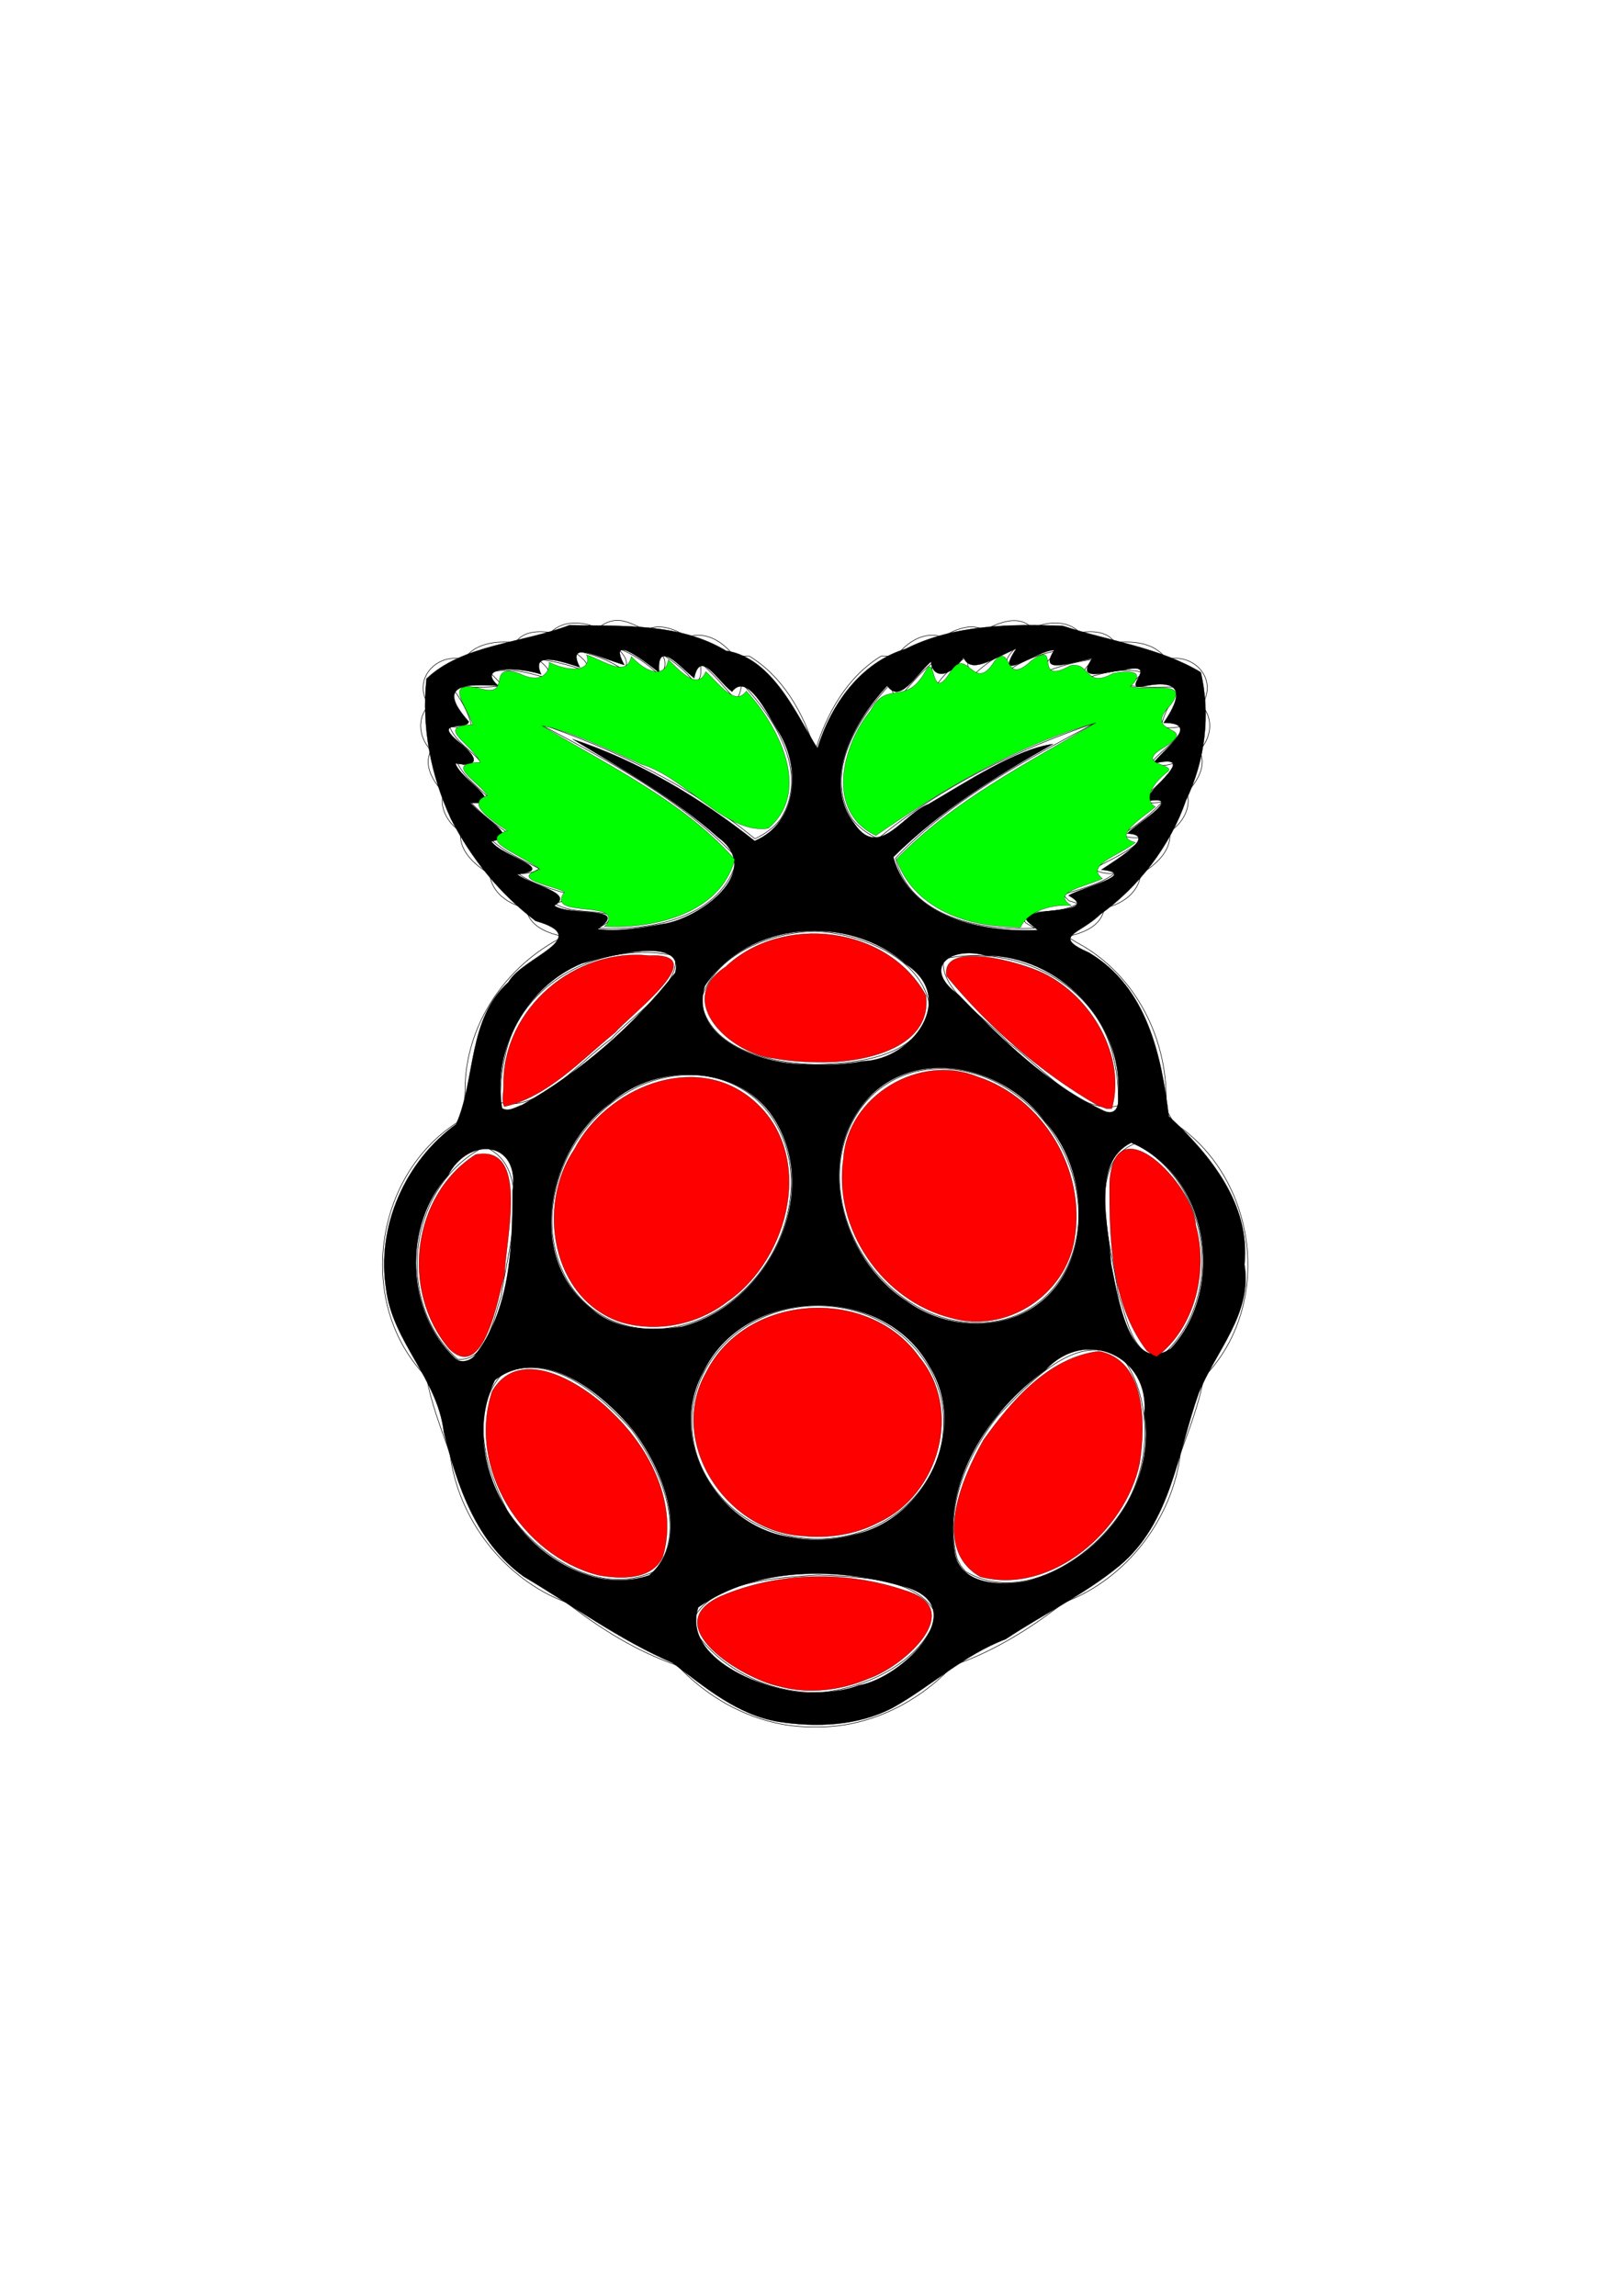
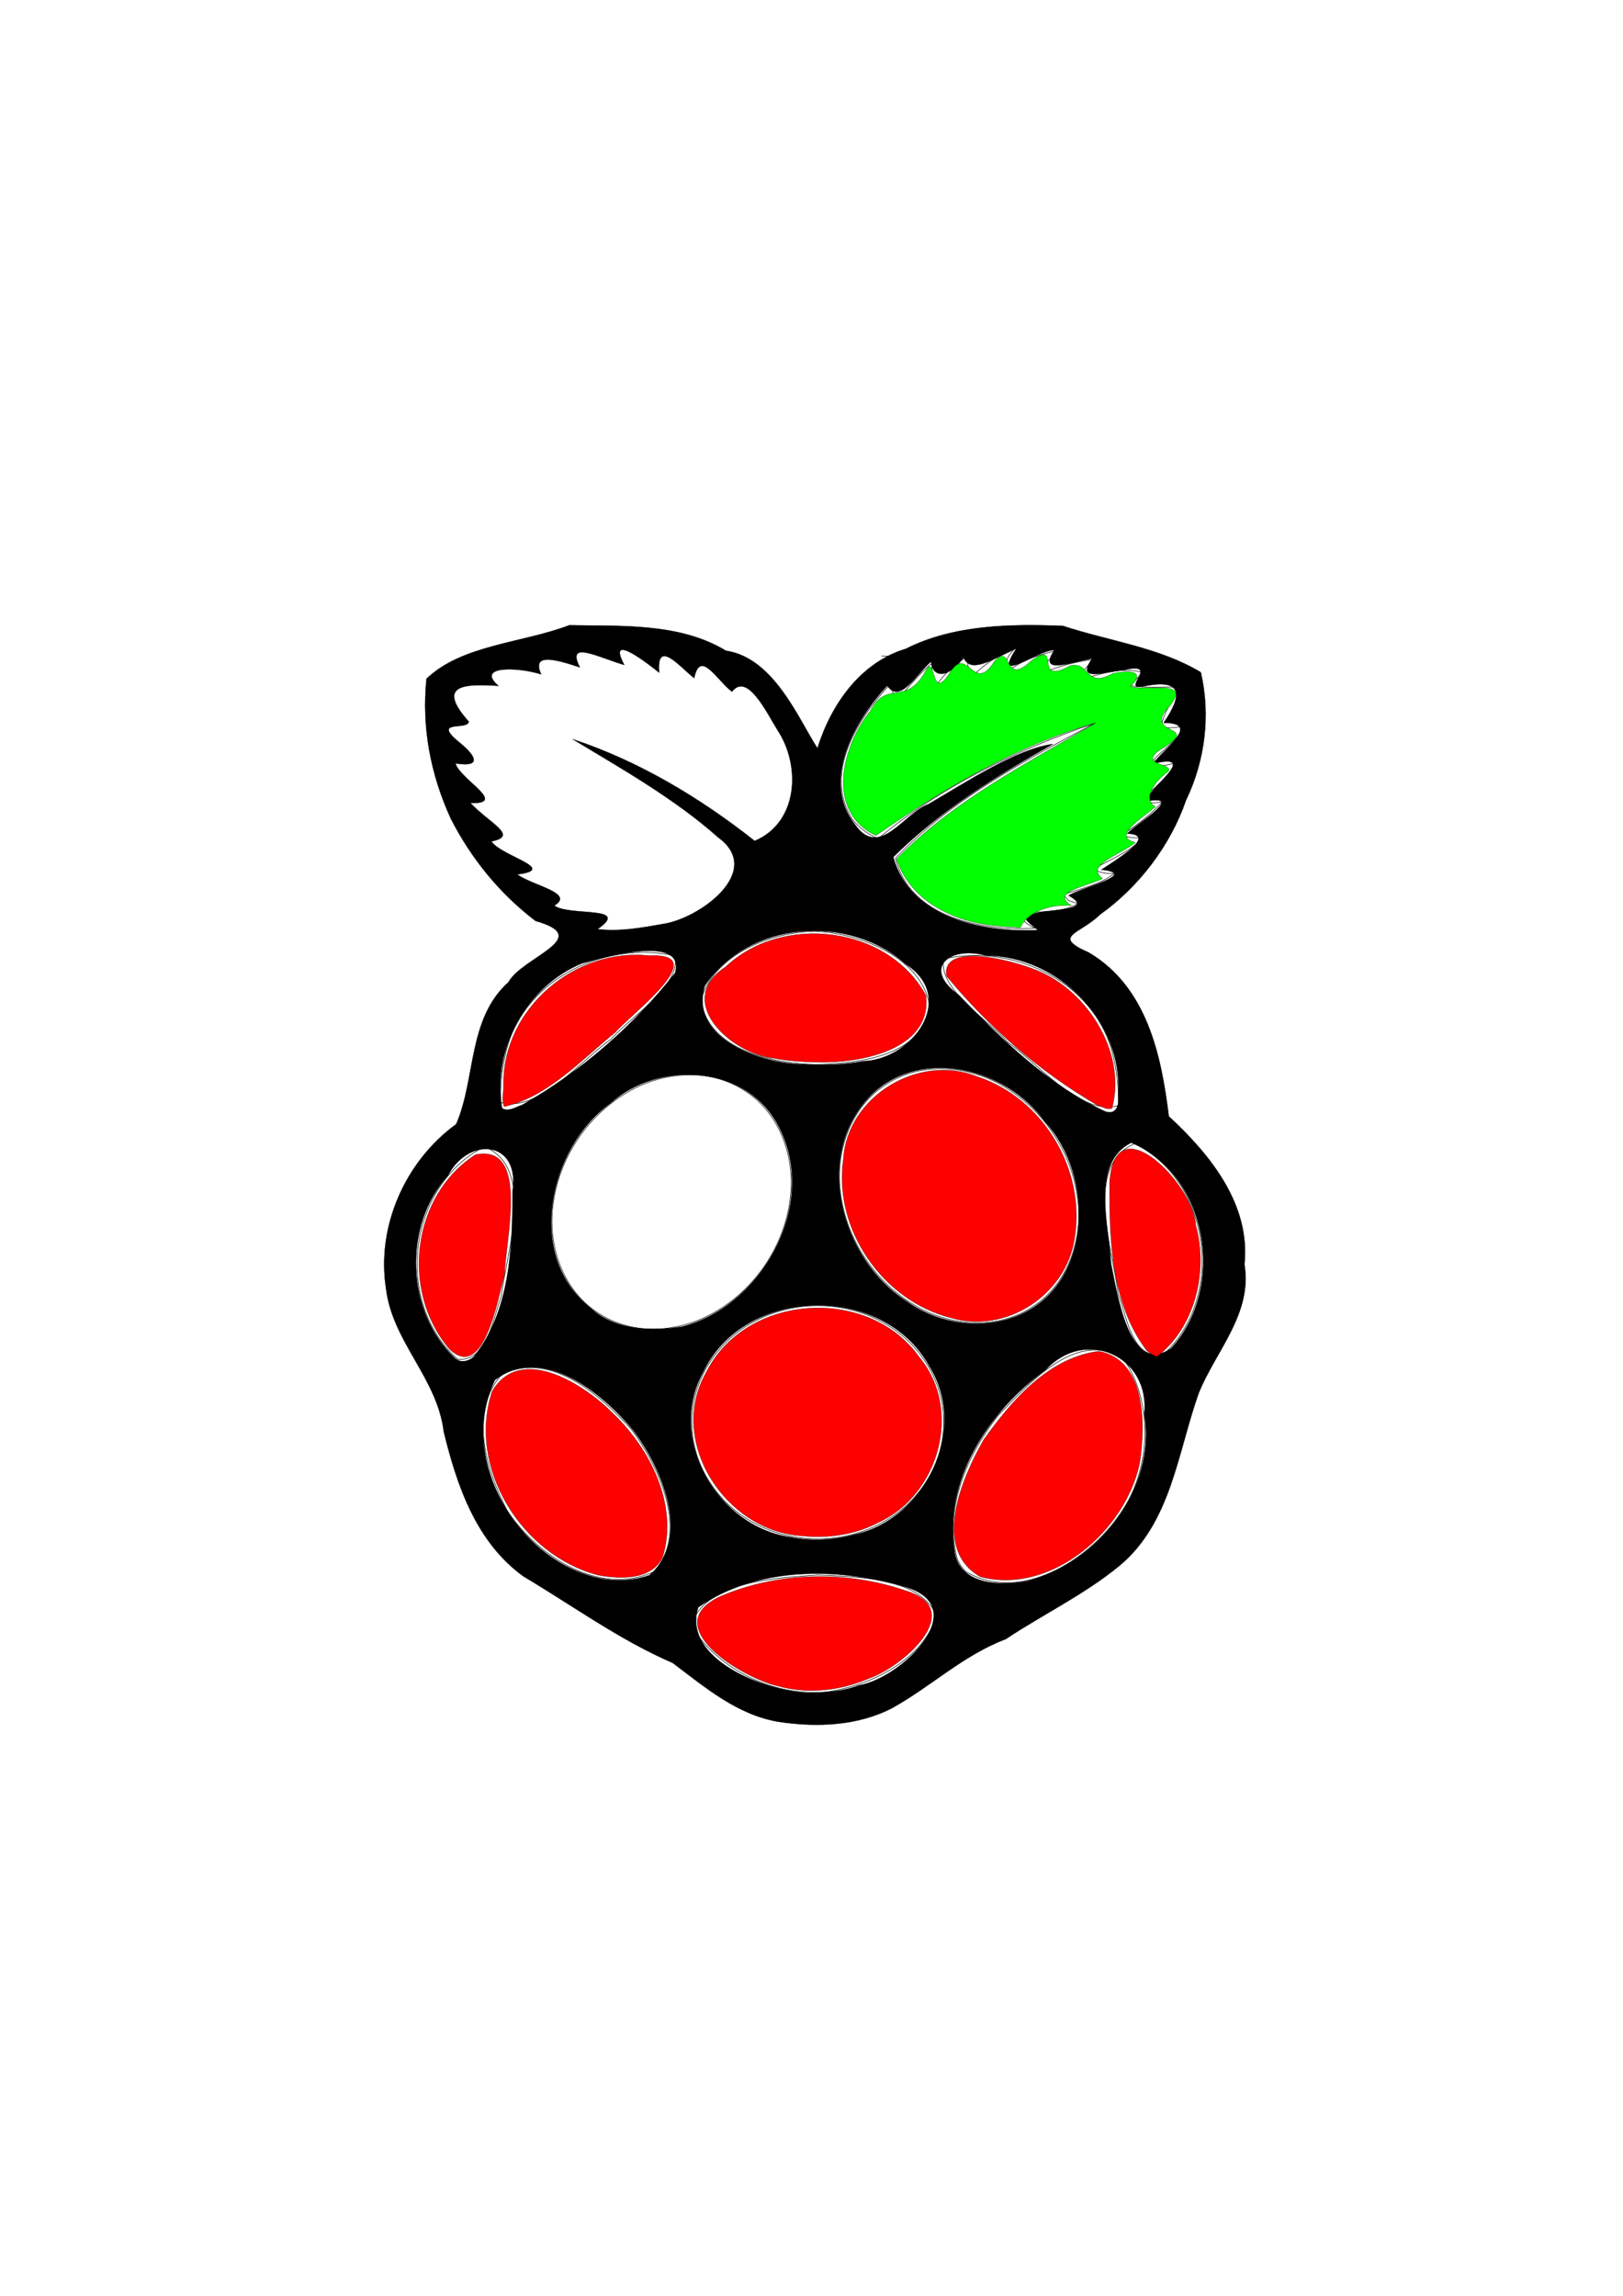
<svg xmlns="http://www.w3.org/2000/svg" version="1.1" width="744.094" height="1052.362" id="svg2985">
  <desc id="desc2987">C:\Users\Puppet\Desktop\Raspberry_Pi_Logo.dxf - scale = 1.000000</desc>
  <defs id="defs2989">
    <marker refX="0" refY="0" orient="auto" id="DistanceX" style="overflow:visible">
      <path d="M 3,-3 -3,3 M 0,-5 0,5" id="path2992" style="stroke:#000000;stroke-width:0.5" />
    </marker>
    <pattern id="Hatch" x="0" y="0" patternUnits="userSpaceOnUse" width="8" height="8">
      <path id="path2995" d="M8 4 l-4,4" stroke-width="0.25" stroke="#000000" linecap="square" />
      <path id="path2997" d="M6 2 l-4,4" stroke-width="0.25" stroke="#000000" linecap="square" />
      <path id="path2999" d="M4 0 l-4,4" stroke-width="0.25" stroke="#000000" linecap="square" />
    </pattern>
    <symbol id="*MODEL_SPACE" />
    <symbol id="*PAPER_SPACE" />
  </defs>

     inkscape:label="0"
     inkscape:groupmode="layer"
     id="g3003"&gt;
    
   id="g3054"&gt;
  <path d="m 403.848,605.673 c 16.966,8.823 29.041,26.915 28.75,46.294 m -86.604,-46.294 c 17.724,-9.551 40.129,-9.552 57.853,0 m -86.604,46.294 c -0.297,-19.362 11.789,-37.48 28.75,-46.294 m 0,92.588 c -16.966,-8.823 -29.041,-26.915 -28.75,-46.294 m 86.604,46.294 c -17.724,9.551 -40.129,9.552 -57.853,0 m 86.604,-46.294 c 0.297,19.362 -11.789,37.48 -28.75,46.294" id="path3239" style="fill:none;stroke:#000000;stroke-width:0.25" />
  <path d="m 502.038,331.435 -0.007,0 m 16.02,-17.168 c 1.965,-2.007 3.929,-4.014 5.894,-6.022 m -121.461,76.232 c 29.216,-24.136 63.834,-40.918 99.553,-53.043 m -93.659,-18.064 c -14.959,15.684 -31.178,40.961 -17.608,62.169 3.061,3.922 7.246,6.832 11.714,8.939 m 8.712,-63.548 c -1.868,-2.107 -2.19,-4.956 -2.819,-7.559 m 19.219,-9.609 c -6.218,4.968 -11.074,11.318 -16.4,17.168 m 18.834,-7.815 c -3.459,-1.723 -2.928,-6.364 -2.434,-9.353 m 17.553,-3.844 c -5.833,3.351 -11.141,7.737 -15.119,13.197 m 16.272,-3.716 c -3.127,-2.166 -3.307,-6.663 -1.153,-9.481 m 20.115,-2.69 c -7.195,2.501 -13.414,7.05 -18.962,12.171 m 16.656,-2.434 c -3.873,-3.14 0.134,-7.252 2.306,-9.737 m 20.243,0.896 c -8.016,1.407 -15.823,4.192 -22.55,8.841 m 17.553,0.512 c -3.691,-3.585 3.348,-6.887 4.997,-9.353 m 16.527,3.972 c -7.345,0.98 -14.609,2.699 -21.524,5.381 m 17.681,3.331 c -3.716,-3.14 1.896,-6.791 3.844,-8.712 m 21.909,6.15 c -8.594,-2.325 -17.521,-0.068 -25.753,2.562 m 43.178,4.228 c -7.744,-0.392 -15.663,0.537 -23.319,-0.769 m 14.222,18.834 c 1.502,-6.679 5.022,-12.645 9.096,-18.065 m 1.025,18.065 c -3.364,0.187 -6.788,1.085 -10.122,0 m -4.228,16.4 c 4.362,-5.834 11.641,-9.186 14.35,-16.4 m -3.459,16.528 c -3.418,1.137 -7.697,2.29 -10.891,-0.128 m -4.74,17.296 c 5.37,-5.546 12.156,-10.047 15.631,-17.168 m -6.15,18.065 c -3.137,0.244 -6.591,0.86 -9.481,-0.897 m -8.841,15.759 c 6.702,-4.15 12.958,-9.071 18.322,-14.862 m -8.585,16.399 c -3.18,-0.342 -6.975,0.51 -9.737,-1.537 m -13.068,15.631 c 7.861,-4.226 16.384,-7.682 22.805,-14.093 m -13.068,16.143 c -3.321,0.417 -6.989,0.055 -9.737,-2.05 m -14.094,11.915 c 8.111,-2.738 16.935,-4.489 23.831,-9.865 m -16.912,13.965 -4.173,-1.338 -2.746,-2.761 m -19.475,9.609 c 8.539,-2.986 18.316,-0.69 26.393,-5.509 m -19.859,11.275 -4.077,-2.433 -2.457,-3.333 m -57.271,-26.265 c 6.679,27.45 39.924,33.354 63.805,32.031 m 27.669,-94.042 c -32.426,17.318 -65.937,34.988 -91.474,62.011 m 0.246,-92.635 c -2.237,-0.044 -4.473,-0.089 -6.71,-0.133" id="path3241" style="fill:none;stroke:#000000;stroke-width:0.25" />
  <path d="m 287.247,500.942 c 16.224,-9.835 38.042,-11.748 54.3,-0.908 m -87.95,51.83 c 2.709,-20.895 15.515,-40.216 33.65,-50.922 m -13,100.935 c -16.378,-10.508 -23.323,-31.299 -20.65,-50.013 m 74.951,49.105 c -16.224,9.835 -38.042,11.748 -54.3,0.908 m 87.95,-51.83 c -2.709,20.895 -15.515,40.216 -33.65,50.922 m 13,-100.935 c 16.378,10.508 23.323,31.299 20.65,50.013" id="path3253" style="fill:none;stroke:#000000;stroke-width:0.25" />
  <path d="m 460.353,498.107 c -16.224,-9.835 -38.042,-11.748 -54.3,-0.908 m 87.95,51.83 c -2.709,-20.895 -15.515,-40.216 -33.65,-50.922 m 13,100.935 c 16.378,-10.508 23.323,-31.299 20.65,-50.013 m -74.951,49.105 c 16.224,9.835 38.042,11.748 54.3,0.908 m -87.95,-51.83 c 2.709,20.895 15.515,40.216 33.65,50.922 m -13,-100.935 c -16.378,10.508 -23.323,31.299 -20.65,50.013" id="path3267" style="fill:none;stroke:#000000;stroke-width:0.25" />
  <path d="m 209.821,623.052 c -29.374,-25.845 -22.939,-79.64 12.283,-97.42 m 0,0 c 23.723,9.681 10.089,48.471 7.633,68.87 -3.674,9.474 -6.299,29.884 -19.916,28.55" id="path3273" style="fill:none;stroke:#000000;stroke-width:0.25" />
  <path d="m 532.57,621.642 c 29.373,-25.848 22.94,-79.646 -12.283,-97.427 m 0,0 c -23.725,9.683 -10.09,48.475 -7.633,68.876 3.674,9.475 6.3,29.886 19.917,28.551" id="path3279" style="fill:none;stroke:#000000;stroke-width:0.25" />
-   <path d="m 512.705,506.795 c -17.616,4.641 -35.736,-18.479 -50.816,-29.182 -9.519,-10.771 -31.666,-24.019 -29.27,-38.04 m 0,0 c 32.816,-7.406 71.438,11.551 78.082,46.234 1.633,6.861 2.223,13.947 2.004,20.989" id="path3285" style="fill:none;stroke:#000000;stroke-width:0.25" />
+   <path d="m 512.705,506.795 c -17.616,4.641 -35.736,-18.479 -50.816,-29.182 -9.519,-10.771 -31.666,-24.019 -29.27,-38.04 c 32.816,-7.406 71.438,11.551 78.082,46.234 1.633,6.861 2.223,13.947 2.004,20.989" id="path3285" style="fill:none;stroke:#000000;stroke-width:0.25" />
  <path d="m 229.502,505.379 c 17.616,4.64 35.736,-18.479 50.816,-29.183 9.519,-10.771 31.666,-24.02 29.27,-38.041 m 0,0 c -32.817,-7.406 -71.438,11.554 -78.082,46.236 -1.632,6.86 -2.223,13.946 -2.004,20.987" id="path3291" style="fill:none;stroke:#000000;stroke-width:0.25" />
  <path d="m 426.217,461.314 c -3.382,-22.648 -32.625,-33.773 -52.666,-34.42 m 0.181,61.062 c 18.994,-0.379 49.126,-3.394 52.484,-26.641 m -104.81,-2.853 c 3.237,22.98 33.002,28.962 52.325,29.494 m -0.181,-61.061 c -20.049,0.322 -46.309,10.504 -52.145,31.567" id="path3301" style="fill:none;stroke:#000000;stroke-width:0.25" />
  <path d="m 317.263,743.734 c 7.75,-19.608 40.146,-20.458 57.911,-21.781 m -1.537,53.811 c -21.311,0.245 -43.03,-10.697 -55.232,-28.145 l -1.142,-3.885 m 112.235,-3.075 c -6.798,20.597 -30.225,31.998 -50.671,34.91 l -2.595,0.168 -2.595,0.028 m 1.537,-53.811 c 17.338,0.998 45.928,0.466 54.324,18.706" id="path3311" style="fill:none;stroke:#000000;stroke-width:0.25" />
-   <path d="m 373.551,426.894 5e-4,0 m -127.023,-95.452 0.01,-0.007 m -16.01,-17.164 c -1.965,-2.007 -3.929,-4.014 -5.894,-6.022 m 121.46,76.232 c -29.227,-24.127 -63.845,-40.912 -99.567,-53.039 m 93.673,-18.068 c 14.959,15.684 31.178,40.961 17.608,62.169 -3.061,3.922 -7.246,6.832 -11.714,8.939 m -8.712,-63.548 c 1.868,-2.107 2.19,-4.956 2.819,-7.559 m -19.219,-9.609 c 6.218,4.968 11.074,11.318 16.4,17.168 m -18.834,-7.815 c 3.459,-1.723 2.928,-6.364 2.434,-9.353 m -17.553,-3.844 c 5.833,3.351 11.141,7.737 15.119,13.197 m -16.272,-3.716 c 3.127,-2.166 3.307,-6.663 1.153,-9.481 m -20.116,-2.69 c 7.195,2.501 13.414,7.05 18.962,12.171 m -16.656,-2.434 c 3.873,-3.14 -0.134,-7.252 -2.306,-9.737 m -20.243,0.896 c 8.016,1.407 15.823,4.192 22.55,8.841 m -17.553,0.512 c 3.691,-3.585 -3.348,-6.887 -4.997,-9.353 m -16.527,3.972 c 7.345,0.98 14.609,2.699 21.524,5.381 m -17.681,3.331 c 3.716,-3.14 -1.896,-6.791 -3.844,-8.712 m -21.909,6.15 c 8.594,-2.325 17.521,-0.068 25.753,2.562 m -43.178,4.228 c 7.744,-0.392 15.663,0.537 23.319,-0.769 m -14.226,18.831 c -1.499,-6.678 -5.019,-12.643 -9.093,-18.062 m -1.029,18.062 c 3.364,0.187 6.788,1.085 10.122,0 m 4.228,16.4 c -4.362,-5.834 -11.641,-9.186 -14.35,-16.4 m 3.459,16.528 c 3.418,1.137 7.697,2.29 10.891,-0.128 m 4.74,17.296 c -5.37,-5.546 -12.156,-10.047 -15.631,-17.168 m 6.15,18.065 c 3.137,0.244 6.591,0.86 9.481,-0.897 m 8.841,15.759 c -6.702,-4.15 -12.958,-9.071 -18.322,-14.862 m 8.585,16.399 c 3.18,-0.342 6.975,0.51 9.737,-1.537 m 13.068,15.631 c -7.861,-4.226 -16.384,-7.682 -22.805,-14.093 m 13.068,16.143 c 3.321,0.417 6.989,0.055 9.737,-2.05 m 14.094,11.915 c -8.111,-2.738 -16.935,-4.489 -23.831,-9.865 m 16.912,13.965 4.173,-1.338 2.746,-2.761 m 19.475,9.609 c -8.539,-2.986 -18.316,-0.69 -26.393,-5.509 m 19.859,11.275 4.077,-2.433 2.457,-3.333 m 57.271,-26.265 c -6.679,27.45 -39.924,33.354 -63.805,32.031 m -27.676,-94.042 c 32.429,17.316 65.94,34.988 91.481,62.011 m 5.373,-92.768 c -2.237,0.044 -4.473,0.089 -6.71,0.133" id="path3313" style="fill:none;stroke:#000000;stroke-width:0.25" />
  <path d="m 230.141,629.957 c 22.27,-10.978 45.384,9.848 59.449,25.368 m -56.886,37.412 c -9.617,-18.215 -18.228,-45.744 -2.562,-62.78 m 69.698,90.454 c -24.921,11.697 -53.419,-7.238 -67.136,-27.675 m 56.886,-37.412 c 12.372,16.731 26.581,46.798 10.25,65.086" id="path3321" style="fill:none;stroke:#000000;stroke-width:0.25" />
  <path d="m 514.929,622.665 c -21.44,-13.719 -43.857,12.213 -57.472,26.354 m 55.792,45.278 c 14.52,-19.878 15.921,-51.497 1.68,-71.632 m -72.239,97.679 c 25.013,14.883 56.262,-5.138 70.559,-26.048 m -55.791,-45.272 c -14.118,18.055 -24.84,42.546 -18.603,65.587 l 1.66,3.138 2.176,2.595" id="path3331" style="fill:none;stroke:#000000;stroke-width:0.25" />
-   <path d="m 457.457,649.019 1.5e-4,0.006 m -167.867,6.3 -10e-4,0 m -6.925,-370.947 0.009,0 m 13.566,4.25 c -4.515,-1.425 -8.651,-4.397 -13.575,-4.252 m 32.553,7.596 c -5.71,-3.52 -12.355,-6.336 -18.978,-3.344 m 40.443,12.18 c -5.207,-6.519 -12.71,-11.67 -21.465,-8.836 m 58.515,52.375 c -5.164,-17.134 -14.631,-34.186 -30.339,-43.671 m 60.701,0 c -15.699,9.474 -25.205,26.552 -30.362,43.671 m 164.371,170.298 c -1.198,-2.133 -2.395,-4.266 -3.593,-6.399 M 432.262,291.974 c -8.758,-2.822 -16.226,2.287 -21.458,8.836 m 40.436,-12.18 c -6.622,-2.993 -13.268,-0.174 -18.978,3.344 m 41.01,-4.097 c -6.702,-6.485 -14.982,-2.273 -22.032,0.753 m 43.802,1.284 c -5.851,-5.843 -14.766,-5.042 -21.77,-2.037 m 37.913,6.666 c -3.542,-5.259 -10.513,-5.432 -16.143,-4.628 m 39.728,12.313 c -5.106,-7.685 -15.244,-8.525 -23.584,-7.685 m 39.735,28.701 c 7.825,-11.732 -3.479,-24.21 -16.15,-21.016 m 15.109,41.762 c 5.515,-5.773 6.685,-14.513 1.042,-20.746 m -6.667,39.968 c 4.576,-4.988 9.302,-12.306 5.625,-19.222 m -13.575,37.16 c 5.939,-3.767 9.919,-10.854 7.95,-17.938 m -21.26,37.404 c 6.788,-4.145 14.364,-10.58 13.309,-19.466 m -29.985,35.101 c 7.912,-1.665 15.764,-6.888 16.675,-15.634 m -33.839,28.701 c 7.246,-1.585 15.841,-4.595 17.163,-13.066 m 28.191,91.997 c 1.819,-30.624 -13.376,-61.57 -40.807,-76.202 l -2.262,-1.379 -2.285,-1.349 M 212.978,508.254 c -1.196,2.133 -2.392,4.267 -3.588,6.4 m 342.553,116.589 c 32.299,-33.115 24.457,-91.749 -13.841,-116.596 m 3.078,151.697 c 4.104,-11.529 8.645,-22.991 10.763,-35.101 m -64.068,103.265 c 28.313,-10.512 49.713,-38.223 53.305,-68.165 m -104.285,97.109 c 18.632,-6.394 35.47,-16.957 50.98,-28.945 m -113.652,57.07 c 23.83,0.424 46.555,-10.965 62.673,-28.125 m -63.625,28.125 0.952,0 m -63.625,-28.125 c 16.118,17.16 38.843,28.549 62.673,28.125 M 259.619,734.508 c 15.514,11.99 32.342,22.548 50.98,28.945 M 206.314,666.344 c 3.627,30.002 24.958,57.609 53.305,68.165 m -64.068,-103.265 c 2.118,12.109 6.659,23.572 10.763,35.101 m 3.077,-151.69 c -38.277,24.79 -46.145,83.519 -13.84,116.589 m 62.782,-201.92 c -26.559,13.238 -45.186,40.564 -45.138,70.626 l -0.169,4.074 -0.048,4.23 m 28.191,-91.997 c 1.322,8.469 9.911,11.479 17.163,13.066 m -33.839,-28.701 c 0.924,8.759 8.747,13.958 16.676,15.634 m -29.985,-35.101 c -1.057,8.883 6.525,15.324 13.309,19.466 m -21.26,-37.404 c -1.968,7.073 2.005,14.17 7.95,17.938 m -13.575,-37.16 c -3.68,6.912 1.054,14.242 5.625,19.222 m -6.666,-39.973 c -5.644,6.268 -4.485,14.926 1.041,20.75 m 15.103,-41.766 c -12.671,-3.194 -23.971,9.288 -16.144,21.016 m 39.73,-28.701 c -8.347,-0.84 -18.474,-3.3e-4 -23.586,7.685 m 39.73,-12.313 c -5.631,-0.803 -12.603,-0.63 -16.145,4.628 m 37.915,-6.666 c -7.003,-3.002 -15.912,-3.808 -21.77,2.038 m 30.23,-5.537 c -3.175,0.076 -6.043,1.587 -8.46,3.499" id="path3335" style="fill:none;stroke:#000000;stroke-width:0.25" />
  <path d="m 356.939,789.25 c -18.992,-3.181 -33.741,-15.876 -48.55,-26.992 -24.264,-10.501 -45.743,-26.18 -68.341,-39.628 -21.718,-15.641 -30.531,-41.507 -36.604,-66.342 -2.915,-24.431 -23.408,-41.113 -26.426,-65.316 -4.599,-28.707 8.752,-58.695 32.097,-75.661 9.089,-20.73 5.163,-48.155 24.006,-65.14 6.447,-11.588 39.653,-20.313 12.417,-28.021 -16.49,-12.548 -29.495,-28.582 -38.827,-46.814 -9.318,-20.307 -13.472,-41.965 -11.185,-64.212 16.338,-15.657 43.942,-16.3 65.491,-24.545 23.974,0.46 50.607,-1.137 71.777,11.679 22.077,3.276 33.31,31.386 41.981,44.696 6.309,-20.271 19.826,-39.34 40.5,-45.555 21.777,-11.034 47.966,-11.475 72.05,-10.505 21.026,6.926 44.197,9.814 63.223,21.267 4.488,19.443 2.083,40.191 -6.787,58.654 -7.127,20.688 -21.625,39.759 -39.457,52.424 -9.226,9.098 -22.519,9.719 -5.021,17.434 26.591,15.782 33.194,47.168 36.579,75.014 18.945,17.496 37.565,40.396 34.678,67.905 3.763,22.616 -13.203,39.711 -20.97,59.009 -9.717,27.322 -12.61,59.454 -36.445,79.206 -15.976,13.124 -34.869,22.126 -52.08,33.573 -19.371,7.311 -34.148,21.651 -51.968,31.541 -15.934,8.285 -34.712,8.952 -52.137,6.33 z m 36.81,-16.738 c 20.081,-3.251 54.142,-37.164 19.367,-45.585 -30.253,-8.538 -66.343,-8.719 -92.977,9.844 -7.582,23.615 30.317,38.466 50.41,39.198 7.834,-0.135 15.807,-0.613 23.2,-3.458 z m 76.985,-47.744 c 32.702,-8.338 59.448,-41.943 53.878,-76.526 2.808,-26.557 -26.921,-40.057 -45.259,-20.261 -26.135,18.91 -47.563,51.204 -41.446,84.529 3.126,14.216 21.493,14.402 32.828,12.258 z m -173.101,-2.676 c 19.897,-16.68 5.608,-49.543 -7.553,-66.733 -14.023,-16.844 -41.574,-39.401 -63.149,-22.761 -16.523,33.786 7.395,77.932 41.997,89.206 9.108,3.228 19.554,3.425 28.705,0.288 z m 94.1,-18.669 c 32.598,-7.2 52.508,-47.938 34.38,-77.117 -21.165,-38.421 -84.95,-36.993 -103.798,2.797 -16.724,30.52 6.427,70.5 39.853,75.455 9.763,1.973 19.974,1.511 29.565,-1.136 z M 217.304,621.768 c 16.645,-20.871 17.617,-50.029 17.684,-75.749 3.51,-23.502 -20.282,-25.156 -29.586,-7.21 -20.68,22.909 -19.375,62.5 3.154,83.693 2.474,2.455 6.552,1.508 8.748,-0.734 z m 319.485,-3.599 c 25.496,-27.531 17.205,-79.511 -18.159,-94.371 -18.647,9.345 -10.239,37.787 -9.254,55.347 2.932,14.127 8.313,51.524 27.413,39.024 l 0,0 z m -224.014,-10.08 c 38.145,-9.849 63.767,-58.676 42.914,-94.026 -15.574,-26.329 -53.944,-27.597 -75.723,-8.453 -28.594,20.713 -39.299,70.051 -9.187,94.011 11.393,10.204 27.651,10.831 41.995,8.467 z m 153.741,-4.96 c 34.673,-14.382 35.487,-64.032 12.468,-89.083 -17.562,-24.064 -55.776,-34.436 -79.144,-12.535 -27.674,27.271 -14.597,75.497 15.909,94.997 14.359,10.332 34.289,13.316 50.767,6.621 z m 46.156,-101.222 c 2.16,-33.791 -27.318,-63.729 -60.789,-63.89 -15.807,-4.491 -29.729,5.366 -12.379,18.003 19.789,20.388 40.891,41.168 66.871,53.302 5.624,2.247 6.823,-3.138 6.296,-7.414 z m -273.31,4.585 c 26.913,-15.257 51.039,-36.22 70.153,-60.53 4.866,-17.609 -31.669,-7.507 -42.746,-4.325 -25.411,10.454 -41.268,39.278 -36.589,66.322 2.839,1.952 6.475,-0.646 9.182,-1.468 z m 156.371,-20.073 c 22.562,-0.693 43.361,-28.995 19.562,-44.436 -26.223,-23.332 -72.45,-19.91 -92.133,9.961 -7.405,24.338 26.02,35.585 44.965,35.912 9.207,0.435 18.529,0.315 27.606,-1.436 z m -92.023,-62.854 c 16.636,-2.243 46.818,-24.008 25.725,-39.556 -20.23,-17.977 -43.946,-31.311 -66.976,-45.222 30.29,9.979 58.517,26.888 83.543,46.675 20.003,-8.463 21.25,-34.414 10.472,-50.77 -4.984,-7.985 -13.848,-26.728 -20.881,-17.616 -7.058,-5.385 -14.58,-19.631 -17.326,-6.207 -6.492,-5.111 -17.398,-18.465 -16.046,-2.526 -4.53,-3.623 -24.451,-19.356 -15.973,-3.526 -12.12,-3.534 -26.884,-11.645 -20.373,1.096 -12.522,-4.176 -22.032,-6.294 -17.756,3.202 -11.12,-3.512 -30.209,-3.88 -19.564,5.287 -14.739,-0.914 -29.198,-1.03 -13.616,16.384 -0.535,4.136 -16.727,-0.973 -4.92,9.039 7.485,5.881 11.956,12.151 -1.178,10.131 2.211,7.458 24.253,18.585 6.858,18.156 9.033,9.494 22.286,15.051 9.593,17.574 4.587,6.836 31.034,12.707 11.844,15.142 7.238,5.186 26.572,8.533 17.009,14.29 7.078,5.054 35.458,-0.068 19.85,10.784 9.813,1.217 20.043,-0.598 29.713,-2.336 z m 168.036,-0.573 c -9.18,-7.972 35.244,-3.018 18.122,-12.511 5.441,-3.451 32.903,-10.021 15.059,-11.79 8.573,-5.737 25.592,-15.985 11.865,-16.599 3.632,-4.028 25.236,-16.987 10.819,-15.101 -8.907,0.112 25.935,-23.038 1.035,-16.904 3.98,-6.177 22.8,-18.731 4.827,-18.73 8.764,-12.766 8.722,-20.115 -8.213,-16.955 -13.059,3.14 7.378,-10.957 -9.29,-7.412 -9.958,1.085 -22.993,5.933 -15.263,-5.162 -11.754,2.439 -24.501,7.156 -17.399,-3.789 -7.837,-0.074 -28.646,16.495 -17.409,-0.715 -11.641,5.327 -20.92,11.583 -24.138,4.092 -6.795,9.71 -14.284,9.463 -14.952,1.908 -7.087,6.172 -14.192,19.475 -20.031,11.024 -14.865,15.961 -30.605,43.235 -14.875,63.457 11.253,16.363 22.394,-5.04 33.813,-9.232 17.303,-10.066 40.298,-25.318 57.116,-27.525 -26.111,14.678 -51.861,30.646 -73.274,51.819 7.746,28.102 40.807,34.489 66.191,33.493 -1.334,-1.123 -2.668,-2.245 -4.001,-3.368 z" id="path4131" style="fill:#000000;stroke:#000000;stroke-width:0.114;stroke-linejoin:miter;stroke-miterlimit:4;stroke-opacity:1;stroke-dasharray:none" />
-   <path d="m 278.284,423.615 c 6.605,-11.368 -28.531,-2.384 -19.462,-14.735 -4.28,-2.775 -26.121,-5.841 -11.114,-10.375 -10.245,-7.589 -28.82,-13.108 -15.121,-17.758 -10.441,-6.645 -18.292,-13.149 -9.057,-16.141 -5.392,-7.359 -19.998,-14.641 -3.327,-15.159 -3.894,-8.525 -21.417,-16.55 -3.358,-17.312 -3.62,-9.349 -13.279,-20.316 2.942,-16.592 15.873,4.622 2.372,-12.243 18.439,-6.766 11.115,5.53 14.05,-2.045 13.513,-5.203 10.984,5.303 19.848,3.341 17.146,-3.409 7.595,2.373 18.425,10.857 20.556,0.799 7.659,8.193 15.562,9.674 16.984,1.416 5.384,5.285 13.636,14.381 17.138,5.488 6.163,5.509 13.38,16.232 18.628,8.928 14.471,15.726 30.326,45.72 10.007,62.9 -19.447,2.948 -37.783,-23.567 -58.478,-29.498 -13.795,-6.446 -34.289,-15.781 -45.256,-17.517 30.582,18.483 64.317,34.164 88.403,61.279 -6.799,25.095 -37.486,31.891 -59.779,30.693 l 1.197,-1.038 0,5e-5 z" id="path4133" style="fill:#00ff00;fill-opacity:1;fill-rule:evenodd;stroke:#000000;stroke-width:0.114;stroke-linejoin:miter;stroke-miterlimit:4;stroke-opacity:1;stroke-dasharray:none" />
  <path d="m 355.155,485.168 c -19.634,-1.799 -46.662,-26.202 -22.502,-41.964 26.06,-24.644 74.551,-18.804 91.887,13.169 2.907,25.222 -31.024,31.141 -50.19,30.515 -6.422,-0.133 -12.871,-0.542 -19.194,-1.72 z" id="path4135" style="fill:#ff0000;fill-opacity:1;fill-rule:evenodd;stroke:#000000;stroke-width:0.114;stroke-linejoin:miter;stroke-miterlimit:4;stroke-opacity:1;stroke-dasharray:none" />
  <path d="m 230.862,497.005 c -0.369,-34.624 32.837,-62.727 66.785,-58.947 29.555,-1.427 -7.949,26.372 -15.571,35.165 -15.657,12.633 -30.963,29.591 -50.91,34.018 -1.348,-3.197 -0.159,-6.9 -0.305,-10.237 z" id="path4137" style="fill:#ff0000;fill-opacity:1;fill-rule:evenodd;stroke:#000000;stroke-width:0.114;stroke-linejoin:miter;stroke-miterlimit:4;stroke-opacity:1;stroke-dasharray:none" />
  <path d="m 205.991,618.31 c -22.308,-26.148 -17.388,-70.242 12.053,-89.05 24.82,-4.976 13.75,38.639 13.289,54.903 -2.915,10.183 -9.397,49.662 -25.342,34.147 z" id="path4139" style="fill:#ff0000;fill-opacity:1;fill-rule:evenodd;stroke:#000000;stroke-width:0.114;stroke-linejoin:miter;stroke-miterlimit:4;stroke-opacity:1;stroke-dasharray:none" />
  <path d="m 274.309,722.041 c -34.992,-9.015 -60.29,-49.171 -48.684,-84.263 13.003,-22.198 42.733,-2.871 55.471,10.184 17.098,16.342 29.92,41.954 22.733,65.746 -5.068,10.793 -19.697,10.128 -29.52,8.332 z" id="path4141" style="fill:#ff0000;fill-opacity:1;fill-rule:evenodd;stroke:#000000;stroke-width:0.114;stroke-linejoin:miter;stroke-miterlimit:4;stroke-opacity:1;stroke-dasharray:none" />
-   <path d="m 284.628,606.039 c -31.802,-10.686 -38.761,-53.508 -21.267,-79.286 14.536,-27.852 54.513,-44.825 81.056,-23.159 29.944,24.337 17.839,73.437 -11.215,93.233 -13.715,10.432 -31.99,14.07 -48.574,9.211 z" id="path4143" style="fill:#ff0000;fill-opacity:1;fill-rule:evenodd;stroke:#000000;stroke-width:0.114;stroke-linejoin:miter;stroke-miterlimit:4;stroke-opacity:1;stroke-dasharray:none" />
  <path d="m 367.729,704.028 c -34.906,-1.984 -62.129,-43.214 -43.93,-75.026 18.18,-36.181 74.52,-39.741 97.718,-6.808 19.828,23.893 9.086,62.74 -18.492,75.527 -10.749,5.741 -23.259,7.581 -35.296,6.306 z" id="path4145" style="fill:#ff0000;fill-opacity:1;fill-rule:evenodd;stroke:#000000;stroke-width:0.114;stroke-linejoin:miter;stroke-miterlimit:4;stroke-opacity:1;stroke-dasharray:none" />
  <path d="m 356.87,772.897 c -16.446,-3.526 -56.222,-27.878 -26.291,-41.265 26.274,-11.193 57.404,-11.78 84.337,-2.582 29.205,8.648 -1.068,35.06 -16.606,40.334 -12.894,5.564 -27.813,7.304 -41.44,3.513 z" id="path4147" style="fill:#ff0000;fill-opacity:1;fill-rule:evenodd;stroke:#000000;stroke-width:0.114;stroke-linejoin:miter;stroke-miterlimit:4;stroke-opacity:1;stroke-dasharray:none" />
  <path d="m 449.484,722.784 c -22.601,-12.818 -8.435,-45.345 1.477,-62.786 12.779,-17.887 29.744,-37.787 52.85,-40.604 21.861,4.135 21.371,34.053 18.671,51.406 -6.419,30.726 -40.501,60.492 -72.997,51.984 z" id="path4149" style="fill:#ff0000;fill-opacity:1;fill-rule:evenodd;stroke:#000000;stroke-width:0.114;stroke-linejoin:miter;stroke-miterlimit:4;stroke-opacity:1;stroke-dasharray:none" />
  <path d="m 435.907,604.071 c -31.324,-7.927 -54.028,-40.766 -49.232,-72.966 1.885,-28.756 34.916,-48.427 61.466,-37.555 30.243,9.95 49.763,42.833 44.514,74.183 -3.876,25.812 -31.447,43.848 -56.748,36.338 z" id="path4151" style="fill:#ff0000;fill-opacity:1;fill-rule:evenodd;stroke:#000000;stroke-width:0.114;stroke-linejoin:miter;stroke-miterlimit:4;stroke-opacity:1;stroke-dasharray:none" />
  <path d="m 525.759,619.093 c -16.334,-21.478 -17.205,-50.835 -17.04,-76.87 2.012,-36.871 38.658,0.912 39.497,19.435 5.821,20.86 -0.257,46.88 -17.908,60.226 l -1.845,-0.82 -2.705,-1.971 0,0 z" id="path4153" style="fill:#ff0000;fill-opacity:1;fill-rule:evenodd;stroke:#000000;stroke-width:0.114;stroke-linejoin:miter;stroke-miterlimit:4;stroke-opacity:1;stroke-dasharray:none" />
  <path d="m 502.953,506.507 c -26.238,-15.196 -49.696,-35.744 -68.981,-59.1 -2.759,-16.617 33.848,-6.467 44.269,-1.352 22.031,10.602 38.191,38.074 31.515,62.09 l -2.522,0.035 -4.281,-1.674 0,0 z" id="path4155" style="fill:#ff0000;fill-opacity:1;fill-rule:evenodd;stroke:#000000;stroke-width:0.114;stroke-linejoin:miter;stroke-miterlimit:4;stroke-opacity:1;stroke-dasharray:none" />
  <path d="m 458.602,424.528 c -19.809,-1.231 -40.882,-10.679 -47.574,-30.684 25.937,-26.821 59.714,-43.813 91.352,-62.498 -36.505,10.344 -69.823,30.271 -100.818,51.639 -23.23,-10.943 -15.57,-41.085 -2.49,-57.137 7.556,-14.57 16.154,-1.622 25.283,-18.255 4.998,-8.771 1.987,15.405 11.245,0.602 8.08,-13 10.709,10.745 20.474,-5.307 8.382,-8.503 3.646,12.513 16.831,-0.086 14.106,-10.148 0.138,12.217 17.761,2.322 9.319,-2.019 6.693,10.703 19.484,3.601 7.656,-1.584 15.492,-1.308 8.07,6.048 10.305,2.194 29.965,-4.012 16.062,11.128 -7.986,10.956 15.148,6.625 -0.239,16.458 -14.412,8.283 4.092,7.55 1.654,11.063 -10.361,7.977 -9.993,14.515 -5.971,16.398 -7.25,5.959 -19.917,13.657 -9.201,16.376 -7.477,6.013 -23.271,10.317 -15.058,16.547 -8.574,3.967 -23.777,6.169 -14.401,12.317 -14.617,-0.84 -22.014,6.447 -23.185,10.084 -3.099,-0.1 -6.196,-0.288 -9.28,-0.613 z" id="path4157" style="fill:#00ff00;fill-opacity:1;fill-rule:evenodd;stroke:#000000;stroke-width:0.114;stroke-linejoin:miter;stroke-miterlimit:4;stroke-opacity:1;stroke-dasharray:none" />
</svg>